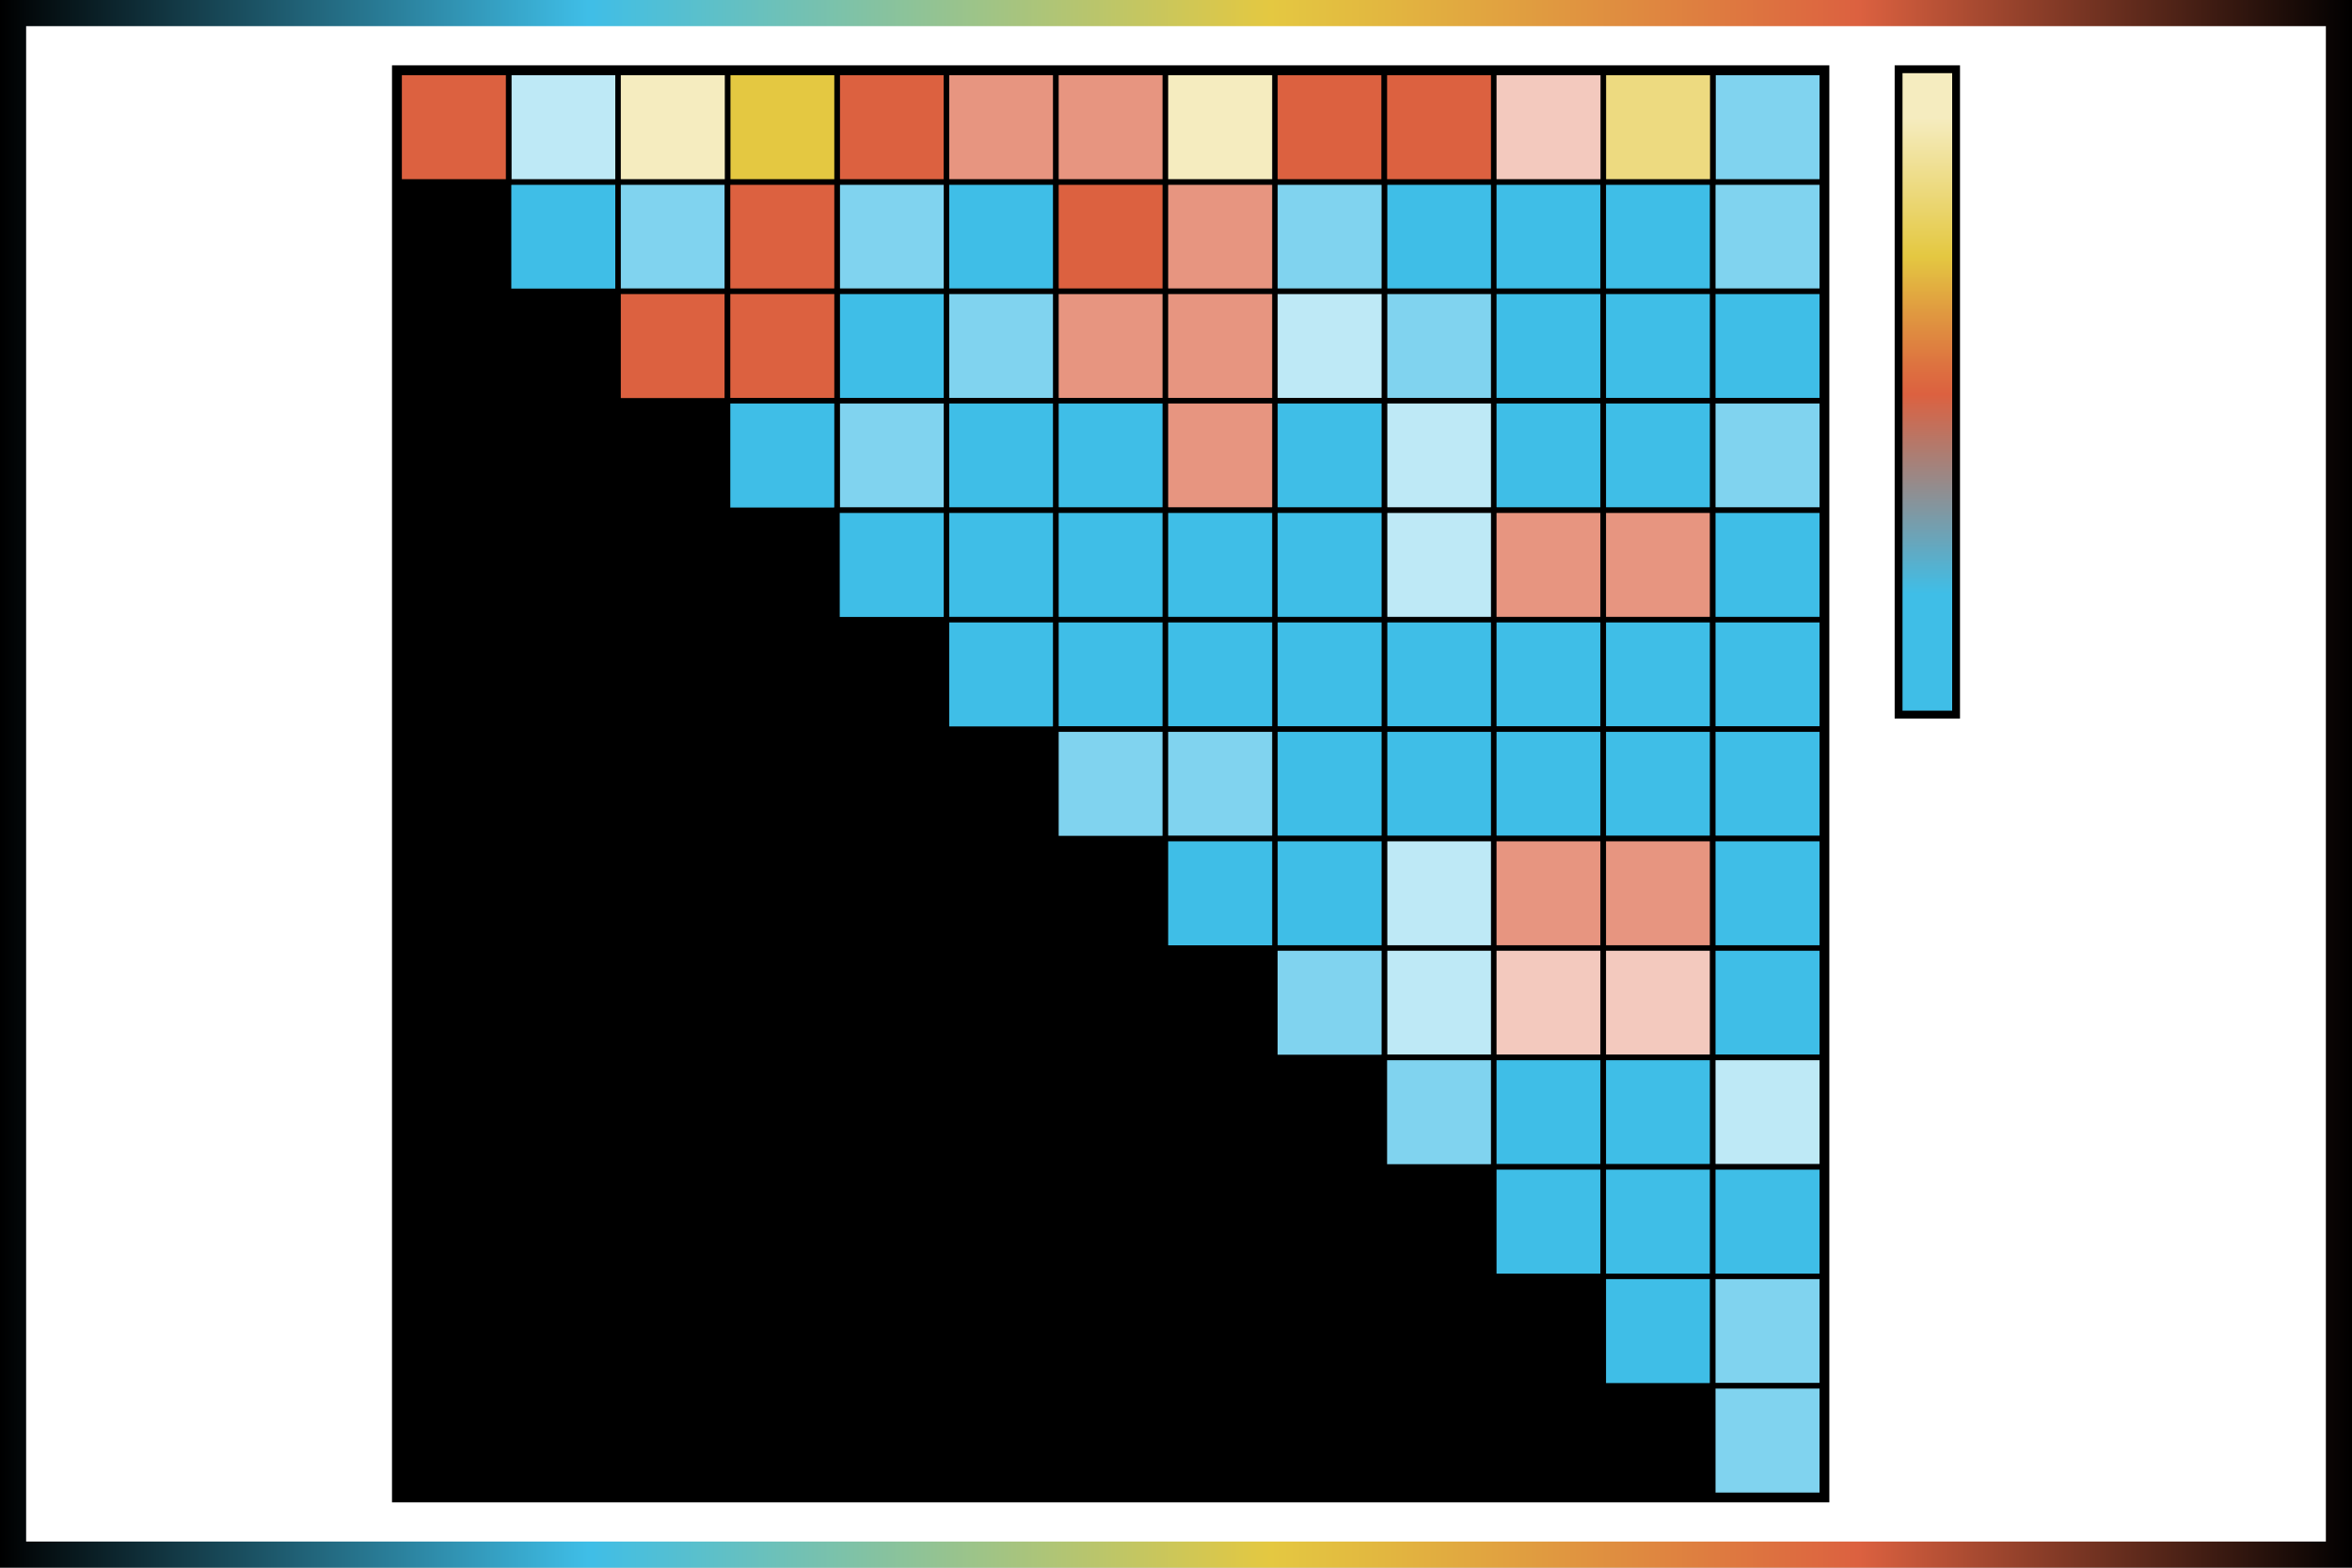
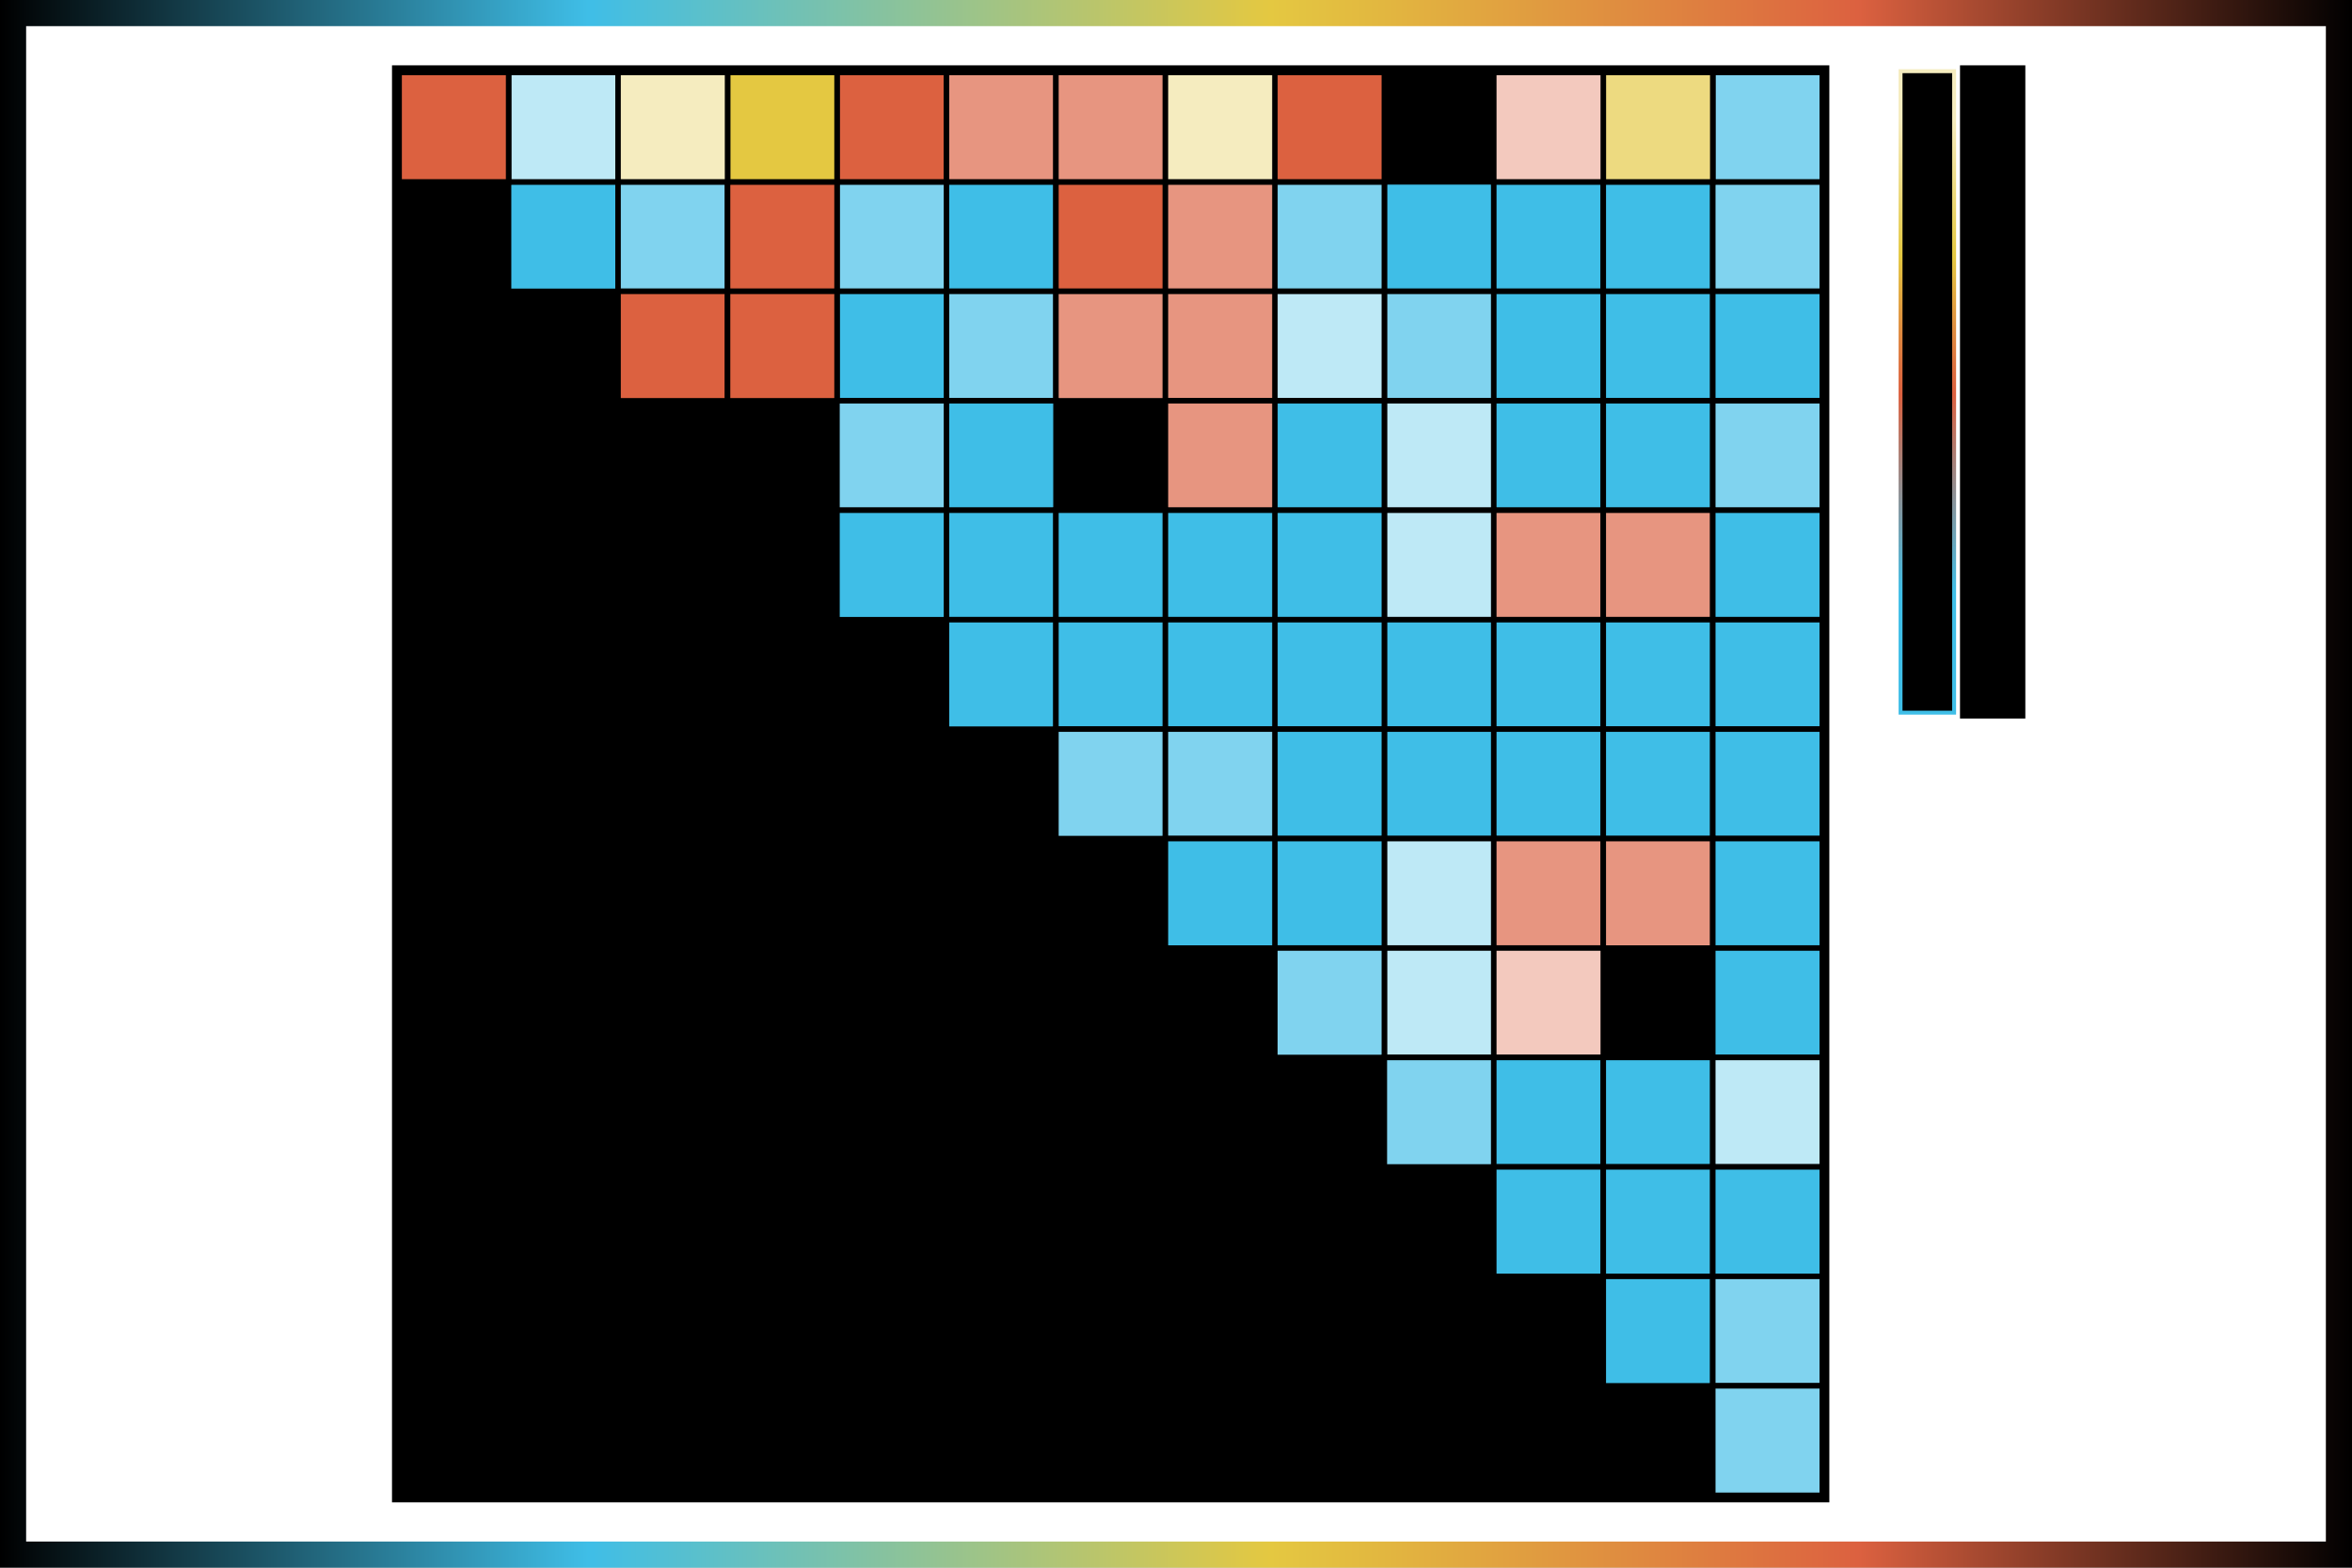
<svg xmlns="http://www.w3.org/2000/svg" viewBox="0 0 360 240">
  <rect x="0" y="0" width="360" height="240" fill="#333333" stroke="none" />
  <defs>
    <style>
      .cls-1 {
        fill: none;
      }

      .cls-2 {
        fill: #edda80;
      }

      .cls-2, .cls-3, .cls-4, .cls-5, .cls-6, .cls-7, .cls-8, .cls-9, .cls-10 {
        stroke: #000;
        stroke-miterlimit: 10;
        stroke-width: .84px;
      }

      .cls-11 {
        fill: url(#linear-gradient-2);
      }

      .cls-12 {
        fill: url(#linear-gradient);
      }

      .cls-3 {
        fill: #dc6140;
      }

      .cls-4 {
        fill: #3fbee7;
      }

      .cls-5 {
        fill: #e4c841;
      }

      .cls-6 {
        fill: #e79580;
      }

      .cls-13 {
        fill: #fff;
      }

      .cls-7 {
        fill: #f5ecbf;
      }

      .cls-8 {
        fill: #80d3ef;
      }

      .cls-9 {
        fill: #bee9f6;
      }

      .cls-10 {
        fill: #f3c9be;
      }
    </style>
    <linearGradient id="linear-gradient" x1="7425.93" y1="4357.68" x2="7425.93" y2="4442.29" gradientTransform="translate(7720.93 4459.54) rotate(-180)" gradientUnits="userSpaceOnUse">
      <stop offset=".13" stop-color="#3fbee7" />
      <stop offset=".49" stop-color="#dc6140" />
      <stop offset=".54" stop-color="#dd7140" />
      <stop offset=".64" stop-color="#e09a40" />
      <stop offset=".74" stop-color="#e4c841" />
      <stop offset=".99" stop-color="#f5ecbf" />
    </linearGradient>
    <linearGradient id="linear-gradient-2" x1="0" y1="120" x2="360" y2="120" gradientUnits="userSpaceOnUse">
      <stop offset="0" stop-color="#000" />
      <stop offset=".25" stop-color="#3fbee7" />
      <stop offset=".54" stop-color="#e4c841" />
      <stop offset=".59" stop-color="#e2b640" />
      <stop offset=".7" stop-color="#df8840" />
      <stop offset=".79" stop-color="#dc6140" />
      <stop offset="1" stop-color="#000" />
    </linearGradient>
  </defs>
  <g id="euclid">
    <rect class="cls-1" width="360" height="240" />
  </g>
  <g id="SeuratDarkMode">
    <rect class="cls-13" width="360" height="240" />
    <g>
      <g>
        <rect class="cls-12" x="290.6" y="10.6" width="8.8" height="98.8" />
-         <path d="M298.8,11.2v97.6h-7.6V11.2h7.6M300,10h-10v100h10V10h0Z" />
+         <path d="M298.8,11.2v97.6h-7.6V11.2h7.6M300,10v100h10V10h0Z" />
      </g>
      <g>
        <rect x="60" y="10" width="220" height="220" />
        <g>
          <rect class="cls-4" x="211.89" y="27.84" width="16.76" height="16.76" />
          <rect class="cls-4" x="228.64" y="27.84" width="16.76" height="16.76" />
          <rect class="cls-4" x="245.4" y="27.84" width="16.76" height="16.76" />
          <rect class="cls-4" x="144.87" y="27.84" width="16.76" height="16.76" />
          <rect class="cls-4" x="77.84" y="27.84" width="16.76" height="16.76" />
          <rect class="cls-8" x="262.16" y="27.84" width="16.76" height="16.76" />
          <rect class="cls-8" x="195.13" y="27.84" width="16.76" height="16.76" />
          <rect class="cls-8" x="128.11" y="27.84" width="16.76" height="16.76" />
          <rect class="cls-8" x="94.6" y="27.84" width="16.76" height="16.76" />
          <rect class="cls-8" x="262.16" y="11.09" width="16.76" height="16.76" />
          <rect class="cls-9" x="77.84" y="11.09" width="16.76" height="16.76" />
          <rect class="cls-3" x="61.09" y="11.09" width="16.76" height="16.76" />
          <rect class="cls-3" x="128.11" y="11.09" width="16.76" height="16.76" />
          <rect class="cls-3" x="195.13" y="11.09" width="16.76" height="16.76" />
          <rect class="cls-3" x="161.62" y="27.84" width="16.76" height="16.76" />
          <rect class="cls-3" x="111.36" y="27.84" width="16.76" height="16.76" />
-           <rect class="cls-3" x="211.89" y="11.09" width="16.76" height="16.76" />
          <rect class="cls-6" x="178.38" y="27.84" width="16.76" height="16.76" />
          <rect class="cls-8" x="211.89" y="44.6" width="16.76" height="16.76" />
          <rect class="cls-4" x="228.64" y="44.6" width="16.76" height="16.76" />
          <rect class="cls-4" x="245.4" y="44.6" width="16.76" height="16.76" />
          <rect class="cls-8" x="144.87" y="44.6" width="16.76" height="16.76" />
          <rect class="cls-4" x="262.16" y="44.6" width="16.76" height="16.76" />
          <rect class="cls-9" x="195.13" y="44.6" width="16.76" height="16.76" />
          <rect class="cls-4" x="128.11" y="44.6" width="16.76" height="16.76" />
          <rect class="cls-3" x="94.6" y="44.6" width="16.76" height="16.76" />
          <rect class="cls-6" x="161.62" y="44.6" width="16.76" height="16.76" />
          <rect class="cls-3" x="111.36" y="44.6" width="16.76" height="16.76" />
          <rect class="cls-6" x="178.38" y="44.6" width="16.76" height="16.76" />
          <rect class="cls-9" x="211.89" y="61.36" width="16.76" height="16.76" />
          <rect class="cls-4" x="228.64" y="61.36" width="16.76" height="16.76" />
          <rect class="cls-4" x="245.4" y="61.36" width="16.76" height="16.76" />
          <rect class="cls-4" x="144.87" y="61.36" width="16.76" height="16.76" />
          <rect class="cls-8" x="262.16" y="61.36" width="16.76" height="16.76" />
          <rect class="cls-4" x="195.13" y="61.36" width="16.76" height="16.76" />
          <rect class="cls-8" x="128.11" y="61.36" width="16.76" height="16.76" />
-           <rect class="cls-4" x="161.62" y="61.36" width="16.76" height="16.76" />
-           <rect class="cls-4" x="111.36" y="61.36" width="16.76" height="16.76" />
          <rect class="cls-6" x="178.38" y="61.36" width="16.76" height="16.76" />
          <rect class="cls-9" x="211.89" y="78.11" width="16.76" height="16.76" />
          <rect class="cls-6" x="228.64" y="78.11" width="16.76" height="16.76" />
          <rect class="cls-6" x="245.4" y="78.11" width="16.76" height="16.76" />
          <rect class="cls-4" x="144.87" y="78.11" width="16.76" height="16.76" />
          <rect class="cls-4" x="262.16" y="78.11" width="16.76" height="16.76" />
          <rect class="cls-4" x="195.13" y="78.11" width="16.76" height="16.76" />
          <rect class="cls-4" x="128.11" y="78.11" width="16.76" height="16.76" />
          <rect class="cls-4" x="161.62" y="78.11" width="16.76" height="16.76" />
          <rect class="cls-4" x="178.38" y="78.11" width="16.76" height="16.76" />
          <rect class="cls-4" x="211.89" y="94.87" width="16.76" height="16.76" />
          <rect class="cls-4" x="228.64" y="94.87" width="16.76" height="16.76" />
          <rect class="cls-4" x="245.4" y="94.87" width="16.76" height="16.76" />
          <rect class="cls-4" x="144.87" y="94.87" width="16.76" height="16.76" />
          <rect class="cls-4" x="262.16" y="94.87" width="16.76" height="16.76" />
          <rect class="cls-4" x="195.13" y="94.87" width="16.76" height="16.76" />
          <rect class="cls-4" x="161.62" y="94.87" width="16.76" height="16.76" />
          <rect class="cls-4" x="178.38" y="94.87" width="16.76" height="16.76" />
          <rect class="cls-4" x="211.89" y="111.62" width="16.76" height="16.76" />
          <rect class="cls-4" x="228.64" y="111.62" width="16.76" height="16.76" />
          <rect class="cls-4" x="245.4" y="111.62" width="16.76" height="16.76" />
          <rect class="cls-4" x="262.16" y="111.62" width="16.76" height="16.76" />
          <rect class="cls-4" x="195.13" y="111.62" width="16.76" height="16.76" />
          <rect class="cls-8" x="161.62" y="111.62" width="16.76" height="16.76" />
          <rect class="cls-8" x="178.38" y="111.62" width="16.76" height="16.76" />
          <rect class="cls-9" x="211.89" y="128.38" width="16.76" height="16.76" />
          <rect class="cls-6" x="228.64" y="128.38" width="16.76" height="16.76" />
          <rect class="cls-6" x="245.4" y="128.38" width="16.76" height="16.76" />
          <rect class="cls-4" x="262.16" y="128.38" width="16.76" height="16.76" />
          <rect class="cls-4" x="195.13" y="128.38" width="16.76" height="16.76" />
          <rect class="cls-4" x="178.38" y="128.38" width="16.76" height="16.76" />
          <rect class="cls-9" x="211.89" y="145.13" width="16.76" height="16.76" />
          <rect class="cls-10" x="228.64" y="145.13" width="16.76" height="16.76" />
-           <rect class="cls-10" x="245.4" y="145.13" width="16.76" height="16.76" />
          <rect class="cls-4" x="262.16" y="145.13" width="16.76" height="16.76" />
          <rect class="cls-8" x="195.13" y="145.13" width="16.76" height="16.76" />
          <rect class="cls-8" x="211.89" y="161.89" width="16.76" height="16.76" />
          <rect class="cls-4" x="228.64" y="161.89" width="16.76" height="16.76" />
          <rect class="cls-4" x="245.4" y="161.89" width="16.76" height="16.76" />
          <rect class="cls-9" x="262.16" y="161.89" width="16.76" height="16.76" />
          <rect class="cls-4" x="228.64" y="178.64" width="16.76" height="16.76" />
          <rect class="cls-4" x="245.4" y="178.64" width="16.76" height="16.76" />
          <rect class="cls-4" x="262.16" y="178.64" width="16.76" height="16.76" />
          <rect class="cls-4" x="245.4" y="195.4" width="16.76" height="16.76" />
          <rect class="cls-8" x="262.16" y="195.4" width="16.76" height="16.76" />
          <rect class="cls-8" x="262.16" y="212.16" width="16.76" height="16.76" />
          <rect class="cls-2" x="245.4" y="11.09" width="16.76" height="16.76" />
          <rect class="cls-6" x="144.87" y="11.09" width="16.76" height="16.76" />
          <rect class="cls-6" x="161.62" y="11.09" width="16.76" height="16.76" />
          <rect class="cls-10" x="228.64" y="11.09" width="16.76" height="16.76" />
          <rect class="cls-5" x="111.36" y="11.09" width="16.76" height="16.76" />
          <rect class="cls-7" x="178.38" y="11.09" width="16.76" height="16.76" />
          <rect class="cls-7" x="94.6" y="11.09" width="16.76" height="16.76" />
        </g>
      </g>
    </g>
  </g>
  <g id="MNN">
    <path class="cls-11" d="M356,4v232H4V4h352M360,0H0v240h360V0h0Z" />
  </g>
</svg>